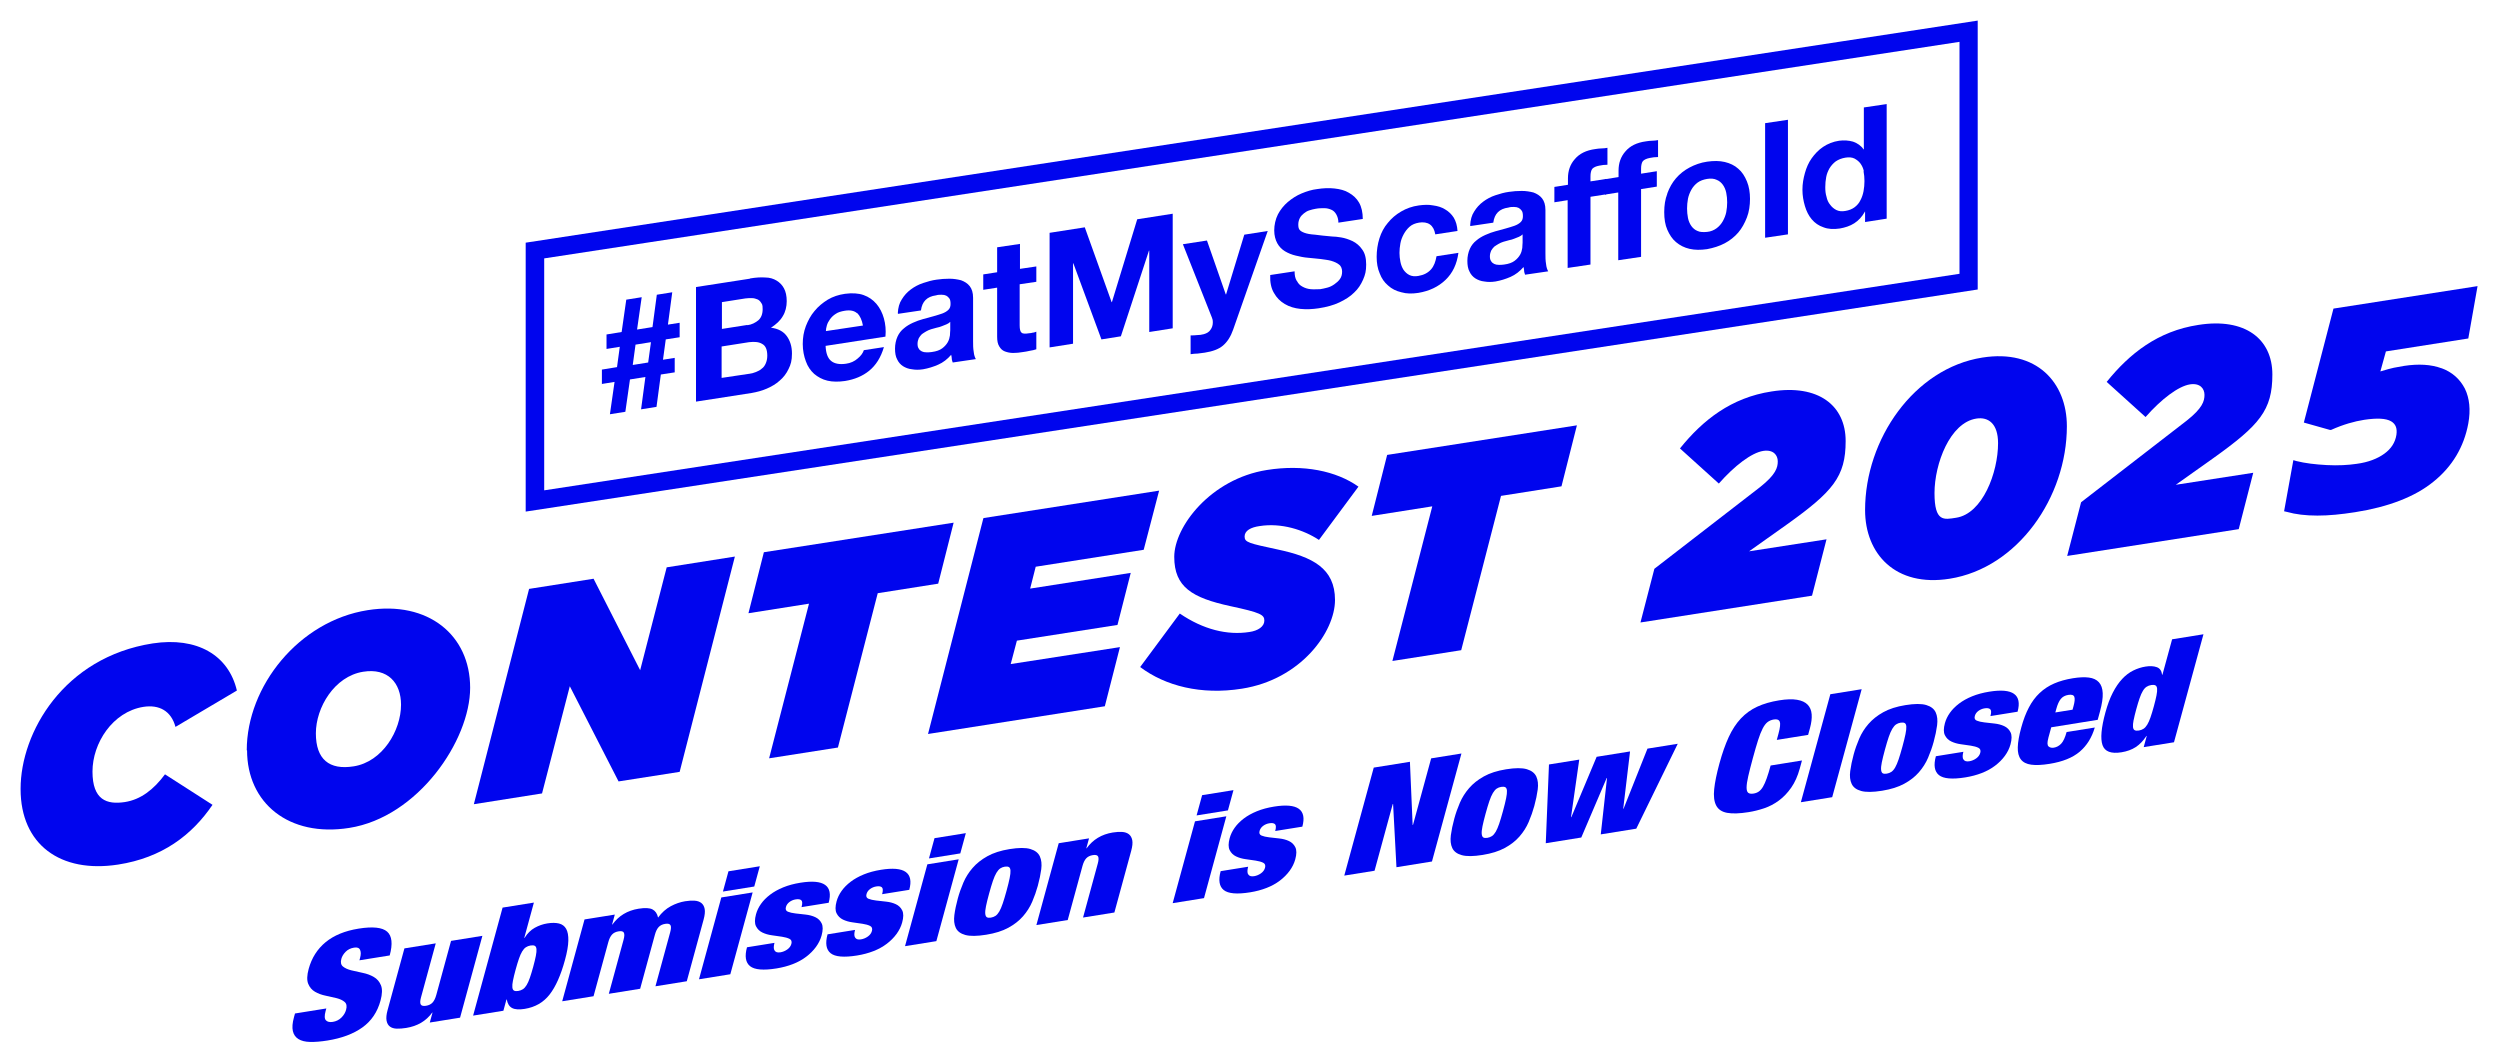
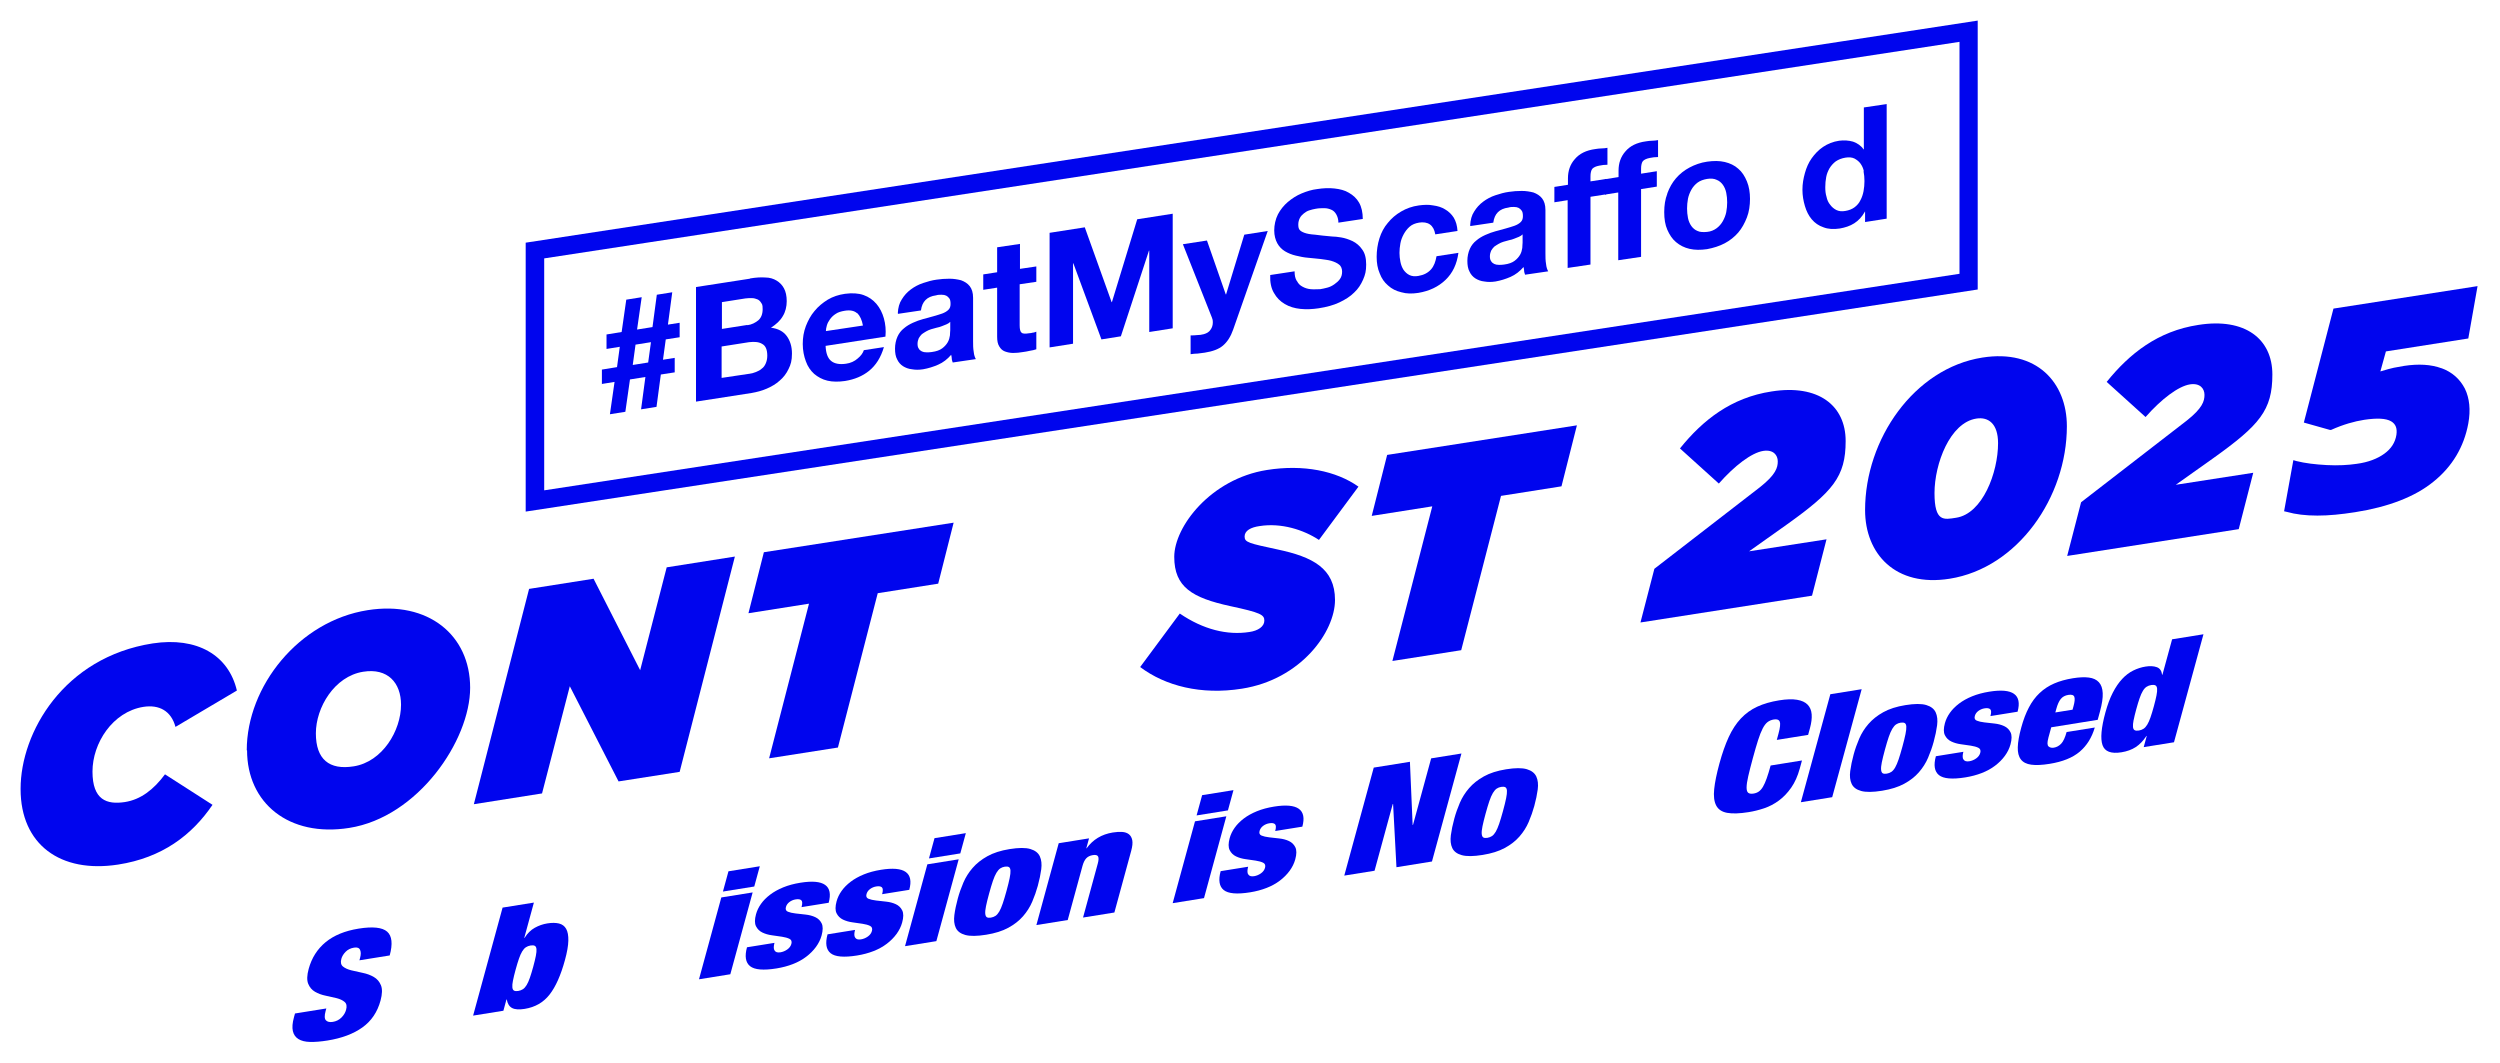
<svg xmlns="http://www.w3.org/2000/svg" width="607" height="258" viewBox="0 0 607 258" fill="none">
  <g filter="url(#filter0_d_962_669)">
    <path d="M144.14 90.25V86.735L147.811 86.137L148.485 81.201L145.264 81.724V78.209L148.935 77.611L150.058 69.758L153.804 69.16L152.68 77.013L156.426 76.415L157.475 68.562L161.221 67.963L160.172 75.816L163.019 75.367V78.882L159.647 79.406L158.973 84.342L161.82 83.893V87.408L158.449 87.932L157.4 95.785L153.654 96.383L154.703 88.53L150.957 89.129L149.834 96.981L146.088 97.58L147.212 89.727L143.99 90.25H144.14ZM151.632 85.613L155.377 85.015L156.052 80.079L152.306 80.677L151.632 85.613Z" fill="#0005EE" />
    <path d="M180.175 64.598C181.524 64.374 182.722 64.299 183.771 64.374C184.895 64.374 185.794 64.673 186.543 65.121C187.292 65.57 187.892 66.168 188.341 66.991C188.791 67.814 189.015 68.861 189.015 70.132C189.015 71.404 188.716 72.75 188.041 73.797C187.442 74.844 186.468 75.741 185.195 76.564C186.918 76.788 188.191 77.462 189.015 78.583C189.839 79.705 190.289 81.126 190.289 82.846C190.289 84.566 189.989 85.539 189.465 86.586C188.94 87.707 188.191 88.68 187.292 89.428C186.393 90.25 185.344 90.849 184.146 91.372C182.947 91.896 181.748 92.195 180.475 92.419L166.99 94.513V66.692L180.025 64.673L180.175 64.598ZM179.426 75.966C180.55 75.816 181.374 75.367 182.123 74.769C182.797 74.171 183.172 73.273 183.172 72.077C183.172 70.88 183.022 70.88 182.797 70.506C182.573 70.132 182.273 69.833 181.898 69.683C181.524 69.534 181.074 69.384 180.55 69.384C180.025 69.384 179.501 69.384 178.977 69.459L173.283 70.357V76.863L179.501 75.891L179.426 75.966ZM179.801 87.782C180.4 87.707 180.999 87.558 181.524 87.334C182.048 87.109 182.573 86.885 182.947 86.511C183.397 86.212 183.696 85.763 183.921 85.24C184.146 84.716 184.296 84.118 184.296 83.37C184.296 81.949 183.921 80.977 183.097 80.528C182.273 80.004 181.224 79.93 179.876 80.079L173.208 81.126V88.754L179.726 87.782H179.801Z" fill="#0005EE" />
    <path d="M199.802 84.641C200.626 85.314 201.825 85.539 203.398 85.314C204.522 85.165 205.496 84.716 206.245 84.043C207.069 83.37 207.519 82.697 207.743 82.024L212.613 81.276C211.864 83.819 210.665 85.688 209.017 87.034C207.444 88.306 205.496 89.129 203.174 89.502C201.6 89.727 200.177 89.727 198.903 89.428C197.63 89.129 196.581 88.53 195.682 87.782C194.783 86.96 194.109 85.987 193.659 84.716C193.21 83.519 192.91 82.098 192.91 80.528C192.91 78.957 193.135 77.611 193.659 76.19C194.184 74.844 194.858 73.573 195.757 72.525C196.656 71.404 197.78 70.506 198.978 69.758C200.252 69.01 201.6 68.562 203.174 68.337C204.897 68.113 206.395 68.188 207.668 68.636C208.942 69.085 209.991 69.833 210.815 70.805C211.639 71.778 212.238 72.974 212.613 74.32C212.987 75.667 213.137 77.162 212.987 78.733L198.454 80.977C198.529 82.772 198.978 83.968 199.802 84.641ZM206.095 73.049C205.421 72.451 204.447 72.226 203.099 72.451C202.2 72.6 201.45 72.825 200.926 73.199C200.327 73.573 199.877 74.021 199.503 74.545C199.128 75.068 198.903 75.517 198.754 76.041C198.604 76.564 198.529 77.013 198.529 77.387L207.519 76.041C207.294 74.694 206.769 73.647 206.17 73.049H206.095Z" fill="#0005EE" />
    <path d="M215.985 73.049C216.06 71.703 216.359 70.581 216.959 69.683C217.558 68.711 218.232 67.963 219.131 67.29C220.03 66.617 221.004 66.094 222.128 65.72C223.252 65.346 224.3 65.046 225.424 64.897C226.398 64.747 227.447 64.673 228.496 64.673C229.544 64.673 230.443 64.822 231.342 65.046C232.166 65.346 232.916 65.794 233.44 66.468C233.964 67.141 234.264 68.038 234.264 69.309V79.78C234.264 80.677 234.264 81.575 234.414 82.397C234.489 83.22 234.714 83.818 234.938 84.192L229.32 85.015C229.245 84.716 229.095 84.417 229.095 84.118C229.095 83.818 229.02 83.445 228.945 83.145C228.046 84.192 226.997 85.015 225.799 85.539C224.6 86.062 223.401 86.436 222.128 86.66C221.154 86.81 220.255 86.81 219.431 86.66C218.607 86.586 217.858 86.286 217.258 85.912C216.659 85.539 216.135 84.94 215.835 84.267C215.46 83.594 215.311 82.697 215.311 81.65C215.311 80.603 215.535 79.555 215.91 78.733C216.284 77.91 216.809 77.237 217.483 76.713C218.082 76.19 218.832 75.741 219.656 75.367C220.48 74.993 221.304 74.694 222.128 74.47C222.952 74.246 223.776 74.021 224.6 73.797C225.424 73.572 226.098 73.348 226.773 73.124C227.372 72.899 227.896 72.6 228.271 72.226C228.645 71.852 228.795 71.404 228.795 70.805C228.795 70.207 228.72 69.758 228.496 69.459C228.271 69.16 228.046 68.936 227.746 68.786C227.447 68.636 227.072 68.562 226.623 68.562C226.173 68.562 225.724 68.562 225.274 68.711C224.151 68.861 223.326 69.235 222.727 69.833C222.128 70.431 221.753 71.254 221.603 72.376L216.06 73.198L215.985 73.049ZM228.72 75.143C228.496 75.367 228.196 75.592 227.821 75.741C227.447 75.891 227.072 76.04 226.698 76.19C226.323 76.34 225.874 76.489 225.424 76.564C224.975 76.713 224.525 76.788 224.076 76.938C223.626 77.088 223.252 77.237 222.877 77.461C222.502 77.686 222.128 77.91 221.828 78.135C221.529 78.434 221.304 78.733 221.079 79.107C220.929 79.481 220.779 79.929 220.779 80.453C220.779 80.977 220.854 81.35 221.079 81.65C221.229 81.949 221.529 82.173 221.828 82.323C222.128 82.472 222.502 82.547 222.952 82.547C223.401 82.547 223.776 82.547 224.225 82.472C225.349 82.323 226.173 82.023 226.773 81.575C227.372 81.126 227.821 80.603 228.121 80.079C228.421 79.555 228.571 78.957 228.645 78.434C228.645 77.91 228.72 77.461 228.72 77.162V75.068V75.143Z" fill="#0005EE" />
    <path d="M249.62 61.681V65.42L245.574 66.019V75.966C245.574 76.938 245.724 77.536 246.024 77.76C246.323 78.06 246.923 78.06 247.897 77.91C248.196 77.91 248.496 77.835 248.796 77.76C249.095 77.76 249.32 77.611 249.62 77.536V81.799C249.17 81.949 248.646 82.098 248.047 82.173C247.447 82.323 246.923 82.397 246.398 82.472C245.574 82.622 244.75 82.697 244.001 82.697C243.252 82.697 242.578 82.547 241.978 82.323C241.379 82.098 240.93 81.65 240.63 81.126C240.255 80.528 240.106 79.78 240.106 78.733V66.841L236.734 67.365V63.626L240.106 63.102V57.044L245.649 56.221V62.279L249.695 61.681H249.62Z" fill="#0005EE" />
    <path d="M261.382 52.183L267.9 70.356H267.975L274.118 50.238L282.733 48.892V76.713L277.039 77.611V57.867H276.964L270.147 78.658L265.428 79.406L258.61 60.933H258.535V80.453L252.842 81.35V53.529L261.457 52.183H261.382Z" fill="#0005EE" />
    <path d="M294.944 80.902C293.895 81.799 292.397 82.323 290.524 82.622C289.925 82.697 289.4 82.771 288.801 82.846C288.277 82.846 287.677 82.921 287.078 82.996V78.434C287.602 78.434 288.127 78.434 288.651 78.359C289.176 78.359 289.775 78.284 290.299 78.134C291.048 77.91 291.573 77.611 291.947 77.013C292.322 76.489 292.472 75.891 292.472 75.293C292.472 74.694 292.397 74.47 292.247 74.096L285.205 56.296L291.048 55.399L295.618 68.487H295.693L300.113 53.978L305.807 53.08L297.416 77.013C296.817 78.733 295.993 80.004 294.944 80.902Z" fill="#0005EE" />
    <path d="M312.925 65.271C313.225 65.869 313.674 66.318 314.274 66.617C314.798 66.916 315.472 67.141 316.222 67.215C316.971 67.29 317.72 67.215 318.544 67.215C319.068 67.141 319.668 66.991 320.267 66.841C320.866 66.692 321.466 66.393 321.99 66.019C322.514 65.645 322.964 65.271 323.339 64.747C323.713 64.224 323.863 63.625 323.863 62.952C323.863 62.279 323.638 61.606 323.114 61.232C322.664 60.858 321.99 60.559 321.241 60.335C320.492 60.11 319.593 60.036 318.619 59.886C317.645 59.811 316.671 59.662 315.622 59.587C314.573 59.512 313.6 59.288 312.626 59.063C311.652 58.839 310.753 58.465 310.004 58.016C309.254 57.568 308.58 56.895 308.131 56.072C307.681 55.249 307.382 54.202 307.382 52.931C307.382 51.659 307.681 50.238 308.281 49.042C308.88 47.92 309.704 46.873 310.678 46.05C311.652 45.227 312.776 44.48 314.049 43.956C315.323 43.433 316.521 43.059 317.795 42.909C319.218 42.685 320.642 42.61 321.99 42.76C323.339 42.909 324.537 43.208 325.511 43.806C326.56 44.405 327.384 45.153 327.983 46.2C328.583 47.247 328.882 48.593 328.882 50.163L322.964 51.061C322.964 50.238 322.739 49.565 322.44 49.042C322.14 48.518 321.765 48.144 321.241 47.92C320.716 47.696 320.192 47.546 319.518 47.546C318.919 47.546 318.169 47.546 317.42 47.696C316.896 47.77 316.446 47.92 315.922 48.069C315.398 48.219 314.948 48.518 314.573 48.817C314.199 49.117 313.824 49.49 313.6 49.939C313.375 50.388 313.225 50.911 313.225 51.51C313.225 52.108 313.3 52.482 313.525 52.781C313.749 53.08 314.124 53.305 314.723 53.529C315.323 53.753 316.147 53.903 317.27 53.978C318.319 54.127 319.743 54.277 321.466 54.426C321.99 54.426 322.739 54.501 323.638 54.651C324.537 54.8 325.436 55.099 326.41 55.548C327.309 55.997 328.133 56.67 328.732 57.568C329.407 58.465 329.706 59.662 329.706 61.232C329.706 62.803 329.482 63.7 328.957 64.897C328.433 66.093 327.759 67.141 326.785 68.038C325.811 69.01 324.612 69.758 323.189 70.431C321.765 71.104 320.117 71.553 318.169 71.852C316.671 72.076 315.173 72.151 313.749 72.002C312.326 71.852 311.052 71.478 309.929 70.805C308.805 70.132 307.981 69.309 307.307 68.113C306.632 66.991 306.333 65.495 306.408 63.775L312.326 62.877C312.326 63.85 312.476 64.598 312.85 65.196L312.925 65.271Z" fill="#0005EE" />
    <path d="M342.515 51.061C341.616 51.211 340.867 51.51 340.268 52.033C339.669 52.557 339.219 53.155 338.844 53.828C338.47 54.502 338.17 55.249 338.02 56.072C337.871 56.895 337.796 57.643 337.796 58.391C337.796 59.138 337.871 59.811 338.02 60.559C338.17 61.307 338.395 61.906 338.77 62.504C339.144 63.027 339.594 63.476 340.193 63.775C340.792 64.074 341.541 64.149 342.365 64C343.714 63.775 344.688 63.252 345.437 62.429C346.186 61.606 346.561 60.484 346.785 59.213L352.104 58.391C351.73 61.158 350.681 63.327 348.958 64.972C347.235 66.617 345.062 67.664 342.365 68.113C340.867 68.337 339.519 68.337 338.245 67.963C336.972 67.664 335.923 67.141 335.024 66.318C334.125 65.57 333.451 64.598 333.001 63.401C332.477 62.205 332.252 60.858 332.252 59.363C332.252 57.867 332.477 56.296 332.926 54.875C333.376 53.454 334.05 52.183 334.949 51.136C335.848 50.014 336.897 49.117 338.17 48.369C339.444 47.621 340.867 47.097 342.515 46.873C343.714 46.724 344.838 46.649 345.961 46.873C347.085 47.023 348.059 47.322 348.883 47.845C349.782 48.369 350.456 49.042 350.981 49.865C351.505 50.762 351.805 51.809 351.88 53.081L346.486 53.903C346.111 51.66 344.763 50.687 342.44 51.061H342.515Z" fill="#0005EE" />
    <path d="M354.952 51.734C355.026 50.388 355.326 49.266 355.925 48.369C356.525 47.397 357.199 46.649 358.098 45.975C358.997 45.302 359.971 44.779 361.095 44.405C362.218 44.031 363.267 43.732 364.391 43.582C365.365 43.433 366.414 43.358 367.462 43.358C368.511 43.358 369.41 43.508 370.309 43.732C371.133 44.031 371.882 44.48 372.407 45.153C372.931 45.826 373.231 46.723 373.231 47.995V58.465C373.231 59.363 373.231 60.26 373.381 61.083C373.456 61.905 373.68 62.504 373.905 62.878L368.286 63.7C368.212 63.401 368.062 63.102 368.062 62.803C368.062 62.504 367.987 62.13 367.912 61.831C367.013 62.878 365.964 63.7 364.765 64.224C363.567 64.747 362.368 65.121 361.095 65.346C360.121 65.495 359.222 65.495 358.398 65.346C357.574 65.271 356.824 64.972 356.225 64.598C355.626 64.224 355.101 63.626 354.802 62.953C354.427 62.279 354.277 61.382 354.277 60.335C354.277 59.288 354.502 58.241 354.877 57.418C355.251 56.595 355.776 55.922 356.45 55.399C357.049 54.875 357.798 54.427 358.622 54.053C359.446 53.679 360.271 53.38 361.095 53.155C361.919 52.931 362.743 52.706 363.567 52.482C364.391 52.258 365.065 52.033 365.739 51.809C366.339 51.585 366.863 51.285 367.238 50.911C367.612 50.538 367.762 50.089 367.762 49.491C367.762 48.892 367.687 48.444 367.462 48.144C367.238 47.845 367.013 47.621 366.713 47.471C366.414 47.322 366.039 47.247 365.59 47.247C365.14 47.247 364.691 47.247 364.241 47.397C363.117 47.546 362.293 47.92 361.694 48.518C361.095 49.117 360.72 49.939 360.57 51.061L355.026 51.884L354.952 51.734ZM367.687 53.903C367.462 54.127 367.163 54.352 366.788 54.501C366.414 54.651 366.039 54.8 365.664 54.95C365.29 55.1 364.84 55.249 364.391 55.324C363.941 55.474 363.492 55.548 363.042 55.698C362.593 55.848 362.218 55.997 361.844 56.221C361.469 56.446 361.095 56.67 360.795 56.895C360.495 57.194 360.271 57.493 360.046 57.867C359.896 58.241 359.746 58.69 359.746 59.213C359.746 59.737 359.821 60.111 360.046 60.41C360.196 60.709 360.495 60.933 360.795 61.083C361.095 61.232 361.469 61.307 361.919 61.307C362.368 61.307 362.743 61.307 363.192 61.232C364.316 61.083 365.14 60.784 365.739 60.335C366.339 59.886 366.788 59.363 367.088 58.839C367.387 58.316 367.537 57.717 367.612 57.194C367.612 56.67 367.687 56.221 367.687 55.922V53.828V53.903Z" fill="#0005EE" />
    <path d="M375.403 46.125V42.386L378.699 41.862V40.292C378.699 38.497 379.224 36.926 380.347 35.655C381.471 34.309 383.119 33.486 385.367 33.187C385.891 33.112 386.341 33.037 386.865 33.037C387.389 33.037 387.839 32.962 388.288 32.888V37.001C387.614 37.001 386.94 37.076 386.266 37.225C385.517 37.375 384.992 37.599 384.618 37.973C384.318 38.347 384.168 39.02 384.168 39.843V41.04L387.989 40.441V44.181L384.168 44.779V61.233L378.624 62.055V45.602L375.328 46.125H375.403Z" fill="#0005EE" />
    <path d="M387.688 44.255V40.516L390.984 39.992V38.422C390.984 36.627 391.509 35.056 392.633 33.785C393.756 32.439 395.404 31.616 397.652 31.317C398.176 31.242 398.626 31.167 399.15 31.167C399.675 31.167 400.124 31.093 400.574 31.018V35.131C399.899 35.131 399.225 35.206 398.551 35.355C397.802 35.505 397.277 35.73 396.903 36.103C396.603 36.477 396.453 37.151 396.453 37.973V39.17L400.274 38.571V42.311L396.453 42.909V59.363L390.91 60.185V43.732L387.613 44.255H387.688Z" fill="#0005EE" />
    <path d="M402.823 43.956C403.348 42.535 404.022 41.339 404.921 40.292C405.82 39.245 406.944 38.347 408.217 37.674C409.491 37.001 410.914 36.478 412.487 36.253C414.061 36.029 415.484 36.029 416.758 36.328C418.031 36.627 419.155 37.151 420.054 37.973C420.953 38.721 421.627 39.768 422.151 41.04C422.676 42.311 422.901 43.732 422.901 45.303C422.901 46.873 422.676 48.444 422.151 49.79C421.627 51.136 420.953 52.407 420.054 53.455C419.155 54.502 418.031 55.399 416.758 56.072C415.484 56.745 414.061 57.194 412.487 57.493C410.914 57.717 409.491 57.717 408.217 57.418C406.944 57.119 405.895 56.596 404.921 55.773C404.022 55.025 403.348 53.978 402.823 52.781C402.299 51.585 402.074 50.164 402.074 48.519C402.074 46.873 402.299 45.377 402.823 44.031V43.956ZM407.843 49.94C407.993 50.687 408.292 51.36 408.667 51.884C409.041 52.407 409.566 52.856 410.165 53.081C410.764 53.38 411.588 53.38 412.487 53.305C413.386 53.23 414.21 52.856 414.81 52.407C415.409 51.959 415.934 51.36 416.308 50.687C416.683 50.014 416.982 49.266 417.132 48.519C417.282 47.696 417.357 46.948 417.357 46.125C417.357 45.303 417.282 44.555 417.132 43.807C416.982 43.059 416.683 42.386 416.308 41.862C415.934 41.339 415.409 40.89 414.81 40.666C414.21 40.367 413.386 40.292 412.487 40.441C411.588 40.591 410.764 40.89 410.165 41.339C409.566 41.788 409.041 42.386 408.667 43.059C408.292 43.732 407.993 44.48 407.843 45.228C407.693 46.05 407.618 46.873 407.618 47.621C407.618 48.369 407.693 49.192 407.843 49.94Z" fill="#0005EE" />
-     <path d="M432.114 26.082V53.903L426.57 54.726V26.904L432.114 26.082Z" fill="#0005EE" />
    <path d="M450.766 48.444C450.091 49.64 449.267 50.538 448.219 51.211C447.17 51.884 445.971 52.258 444.698 52.482C443.199 52.706 441.851 52.632 440.727 52.183C439.603 51.809 438.629 51.136 437.88 50.238C437.131 49.341 436.607 48.294 436.232 47.023C435.858 45.751 435.633 44.48 435.633 43.059C435.633 41.638 435.858 40.366 436.232 39.02C436.607 37.674 437.131 36.477 437.88 35.43C438.629 34.383 439.528 33.411 440.652 32.663C441.776 31.915 443.049 31.392 444.548 31.167C445.746 31.018 446.87 31.093 447.919 31.392C448.968 31.766 449.867 32.364 450.466 33.261H450.541V23.09L456.085 22.268V50.089L450.841 50.911V48.369H450.766V48.444ZM450.541 38.571C450.391 37.824 450.091 37.225 449.717 36.702C449.342 36.178 448.818 35.804 448.293 35.505C447.694 35.206 446.945 35.131 446.046 35.281C445.147 35.43 444.398 35.73 443.724 36.178C443.124 36.627 442.6 37.225 442.225 37.824C441.851 38.497 441.551 39.17 441.401 39.992C441.251 40.815 441.177 41.563 441.177 42.46C441.177 43.358 441.251 44.031 441.476 44.779C441.626 45.527 441.926 46.2 442.375 46.723C442.75 47.247 443.274 47.696 443.873 47.995C444.473 48.294 445.222 48.369 446.046 48.219C446.945 48.07 447.694 47.77 448.293 47.322C448.893 46.873 449.417 46.275 449.717 45.602C450.091 44.928 450.316 44.181 450.466 43.433C450.616 42.61 450.691 41.787 450.691 40.965C450.691 40.142 450.616 39.319 450.466 38.571H450.541Z" fill="#0005EE" />
    <path d="M478.187 67.29L125.637 121.213V55.922L478.187 2V67.29ZM130.132 116.052L473.767 63.476V7.16L130.132 59.737V116.052Z" fill="#0005EE" />
    <path d="M3 188.522C3 174.836 13.488 156.587 35.064 153.222C45.851 151.577 53.493 156.064 55.515 164.664L40.607 173.49C39.559 169.601 36.637 168.03 32.816 168.628C25.325 169.825 20.455 177.453 20.455 184.334C20.455 191.214 23.901 192.411 28.321 191.738C32.142 191.14 35.288 188.746 38.06 185.007L49.597 192.411C44.578 199.815 37.311 205.275 26.673 206.92C12.664 209.089 3 202.059 3 188.597V188.522Z" fill="#0005EE" />
    <path d="M57.912 179.174C57.912 163.618 70.573 147.762 87.279 145.145C101.962 142.826 112.151 151.203 112.151 163.992C112.151 176.78 99.49 195.403 82.784 198.02C68.101 200.339 57.987 191.962 57.987 179.174H57.912ZM95.37 168.105C95.37 162.795 92.148 159.13 86.155 160.103C79.188 161.224 74.693 168.778 74.693 175.06C74.693 181.342 77.914 184.035 83.908 183.063C90.875 181.941 95.37 174.387 95.37 168.105Z" fill="#0005EE" />
    <path d="M126.461 139.984L142.118 137.516L153.43 159.728L159.873 134.749L176.429 132.132L163.019 184.409L148.186 186.727L136.349 163.617L129.607 189.644L113.051 192.261L126.461 139.984Z" fill="#0005EE" />
    <path d="M194.406 143.574L179.723 145.893L183.468 131.084L229.541 123.905L225.795 138.713L211.112 141.031L201.448 178.5L184.742 181.118L194.406 143.649V143.574Z" fill="#0005EE" />
-     <path d="M236.809 122.783L279.436 116.127L275.69 130.486L249.47 134.6L248.121 139.91L272.543 136.095L269.322 148.735L244.9 152.549L243.401 158.233L269.921 154.119L266.251 168.479L223.324 175.21L236.734 122.933L236.809 122.783Z" fill="#0005EE" />
    <path d="M274.867 158.906L284.456 145.967C290.15 149.856 295.993 151.277 301.312 150.455C303.485 150.156 304.983 149.108 304.983 147.688C304.983 146.267 304.084 145.743 296.742 144.172C287.453 142.153 283.108 139.536 283.108 132.206C283.108 124.877 291.948 113.285 305.582 111.116C314.497 109.695 322.438 111.34 327.832 115.155L318.243 128.093C314.497 125.625 309.103 123.905 303.859 124.727C301.687 125.027 300.188 125.849 300.188 127.27C300.188 128.691 301.237 128.916 308.204 130.411C316.67 132.206 322.139 134.973 322.139 142.677C322.139 150.38 313.898 161.972 299.514 164.216C289.625 165.786 280.935 163.543 274.867 158.981V158.906Z" fill="#0005EE" />
    <path d="M345.738 119.941L331.055 122.26L334.8 107.452L380.873 100.272L377.127 115.08L362.444 117.399L352.78 154.867L336.074 157.485L345.738 120.016V119.941Z" fill="#0005EE" />
    <path d="M399.751 135.048L425.297 115.304C429.192 112.238 429.642 110.518 429.642 109.022C429.642 107.526 428.593 106.105 426.121 106.479C423.274 106.928 419.154 110.069 415.333 114.407L405.894 105.881C411.438 99 418.33 93.541 428.144 92.045C439.456 90.25 446.123 95.411 446.123 104.086C446.123 112.761 443.052 116.351 431.739 124.428L422.675 130.86L441.478 127.944L437.957 141.63L396.305 148.136L399.676 135.123L399.751 135.048Z" fill="#0005EE" />
    <path d="M450.842 120.839C450.842 103.637 462.753 86.436 479.31 83.819C492.495 81.725 499.836 89.876 499.836 100.496C499.836 117.698 487.925 134.899 471.369 137.517C458.183 139.611 450.842 131.459 450.842 120.839ZM483.13 104.61C483.13 99.898 480.808 98.178 477.886 98.627C471.443 99.599 467.698 109.621 467.698 116.725C467.698 123.83 470.02 123.157 472.942 122.709C479.384 121.736 483.13 111.715 483.13 104.61Z" fill="#0005EE" />
    <path d="M503.358 118.894L528.904 99.15C532.8 96.084 533.249 94.364 533.249 92.868C533.249 91.372 532.2 89.951 529.728 90.325C526.882 90.774 522.761 93.915 518.941 98.252L509.501 89.727C515.045 82.846 521.937 77.387 531.751 75.891C543.063 74.096 549.731 79.256 549.731 87.932C549.731 96.607 546.659 100.197 535.347 108.274L526.282 114.706L545.086 111.789L541.565 125.475L499.912 131.982L503.283 118.969L503.358 118.894Z" fill="#0005EE" />
    <path d="M590.86 86.436C588.238 85.464 585.166 85.314 581.72 85.838C580.971 85.987 580.147 86.137 579.248 86.286C578.499 86.436 577.45 86.735 575.952 87.184L577.3 82.323L597.302 79.182L599.55 66.468L564.565 71.927L557.373 99.599L563.74 101.394H563.965C566.962 100.048 569.659 99.3 572.056 98.926C575.128 98.477 577.3 98.552 578.574 99.3C579.697 99.973 580.072 101.02 579.847 102.59C579.548 104.46 578.574 105.956 576.926 107.152C575.277 108.349 573.03 109.246 570.183 109.62C568.16 109.92 565.688 110.069 562.916 109.92C560.145 109.77 557.672 109.471 555.575 108.947L554.826 108.723L552.578 121.138L553.252 121.287C555.35 121.886 557.822 122.185 560.669 122.185C563.516 122.185 566.437 121.886 569.809 121.362C577.899 120.091 584.342 117.623 588.837 113.958C593.407 110.294 596.254 105.507 597.302 99.823C597.902 96.532 597.602 93.691 596.478 91.372C595.28 89.054 593.407 87.334 590.71 86.361L590.86 86.436Z" fill="#0005EE" />
    <g clip-path="url(#clip0_962_669)">
      <path d="M85.432 229.555C85.647 228.772 85.647 228.132 85.432 227.64C85.217 227.148 84.729 226.962 83.969 227.084C83.124 227.222 82.436 227.56 81.912 228.1C81.387 228.639 81.046 229.205 80.883 229.793C80.647 230.65 80.784 231.279 81.277 231.676C81.775 232.078 82.452 232.385 83.308 232.596C84.163 232.808 85.091 233.019 86.088 233.22C87.085 233.421 87.977 233.755 88.764 234.21C89.556 234.67 90.133 235.342 90.495 236.23C90.857 237.119 90.821 238.362 90.39 239.949C89.63 242.742 88.161 244.911 85.983 246.466C83.806 248.021 80.989 249.079 77.526 249.635C75.894 249.899 74.477 250.01 73.292 249.984C72.101 249.952 71.156 249.72 70.453 249.28C69.75 248.841 69.299 248.196 69.105 247.339C68.911 246.482 68.995 245.366 69.373 243.996L69.624 243.075L77.232 241.853L77.059 242.478C76.754 243.604 76.775 244.356 77.132 244.731C77.489 245.107 78.045 245.234 78.806 245.112C79.624 244.98 80.317 244.636 80.889 244.075C81.461 243.514 81.844 242.88 82.032 242.171C82.269 241.314 82.148 240.684 81.681 240.277C81.214 239.875 80.569 239.568 79.75 239.357C78.932 239.15 78.035 238.949 77.069 238.754C76.099 238.558 75.238 238.24 74.483 237.801C73.727 237.362 73.176 236.712 72.83 235.855C72.484 234.998 72.526 233.797 72.945 232.252C73.675 229.586 75.044 227.423 77.059 225.762C79.073 224.106 81.744 223.006 85.065 222.471C88.502 221.921 90.81 222.165 91.996 223.201C93.182 224.238 93.386 226.169 92.62 228.983L85.27 230.163L85.438 229.539L85.432 229.555Z" fill="#0005EE" />
-       <path d="M103.801 226.042L100.223 239.15C99.997 239.981 99.971 240.558 100.154 240.88C100.333 241.203 100.763 241.309 101.44 241.203C102.117 241.092 102.646 240.833 103.024 240.42C103.407 240.007 103.711 239.383 103.937 238.553L107.515 225.444L115.123 224.222L109.703 244.091L102.353 245.271L103.014 242.848L102.93 242.864C101.455 244.906 99.357 246.144 96.623 246.583C95.779 246.72 95.013 246.778 94.331 246.757C93.648 246.736 93.098 246.567 92.673 246.249C92.248 245.932 91.975 245.451 91.854 244.8C91.734 244.155 91.817 243.303 92.106 242.25L96.193 227.269L103.801 226.047V226.042Z" fill="#0005EE" />
      <path d="M127.631 216.139L125.286 224.735L125.37 224.72C126.046 223.63 126.865 222.81 127.835 222.27C128.806 221.731 129.824 221.371 130.894 221.202C131.991 221.027 132.93 221.033 133.717 221.223C134.499 221.413 135.081 221.847 135.464 222.524C135.847 223.201 136.02 224.154 135.994 225.386C135.968 226.619 135.695 228.19 135.17 230.099C134.163 233.797 132.914 236.595 131.424 238.494C129.934 240.399 127.925 241.552 125.39 241.959C124.037 242.176 123.019 242.107 122.337 241.748C121.655 241.388 121.225 240.7 121.046 239.674L120.962 239.69L120.223 242.409L112.872 243.589L120.028 217.367L127.636 216.145L127.631 216.139ZM122.547 235.072C122.41 235.775 122.358 236.326 122.4 236.728C122.437 237.13 122.573 237.394 122.809 237.521C123.045 237.648 123.371 237.674 123.796 237.611C124.247 237.537 124.635 237.394 124.966 237.177C125.291 236.96 125.595 236.627 125.868 236.172C126.141 235.717 126.403 235.135 126.65 234.416C126.902 233.696 127.169 232.813 127.458 231.76C127.751 230.681 127.967 229.793 128.103 229.094C128.239 228.396 128.292 227.841 128.255 227.439C128.218 227.037 128.082 226.772 127.846 226.645C127.61 226.518 127.269 226.492 126.818 226.566C126.398 226.635 126.02 226.777 125.69 226.994C125.359 227.211 125.06 227.544 124.787 227.999C124.514 228.454 124.252 229.036 124.005 229.756C123.754 230.475 123.481 231.374 123.187 232.448C122.898 233.501 122.688 234.379 122.552 235.077L122.547 235.072Z" fill="#0005EE" />
-       <path d="M149.472 223.445C149.289 223.122 148.864 223.016 148.187 223.128C147.51 223.239 146.98 223.498 146.603 223.91C146.22 224.323 145.915 224.947 145.69 225.778L142.111 238.886L134.504 240.108L139.924 220.239L147.274 219.06L146.613 221.482L146.697 221.466C148.219 219.351 150.328 218.076 153.035 217.637C154.614 217.383 155.747 217.441 156.44 217.811C157.133 218.181 157.579 218.843 157.778 219.79C158.675 218.568 159.703 217.652 160.852 217.034C162.001 216.415 163.171 216.013 164.357 215.822C165.202 215.685 165.963 215.642 166.634 215.685C167.311 215.727 167.857 215.917 168.282 216.245C168.701 216.573 168.974 217.06 169.095 217.695C169.215 218.33 169.132 219.187 168.838 220.266L164.751 235.247L157.143 236.469L160.721 223.36C160.947 222.53 160.973 221.953 160.789 221.63C160.606 221.308 160.181 221.202 159.504 221.313C158.827 221.424 158.297 221.683 157.92 222.096C157.537 222.509 157.232 223.133 157.007 223.963L153.428 237.072L145.821 238.294L149.399 225.185C149.625 224.355 149.651 223.778 149.467 223.455L149.472 223.445Z" fill="#0005EE" />
      <path d="M180.742 213.68L175.322 233.549L167.715 234.771L173.135 214.902L180.742 213.68ZM182.479 207.327L181.136 212.246L173.528 213.468L174.871 208.549L182.479 207.327Z" fill="#0005EE" />
      <path d="M185.874 227.005C185.863 227.333 185.931 227.592 186.068 227.782C186.309 228.19 186.776 228.333 187.484 228.222C188.077 228.126 188.628 227.899 189.148 227.534C189.662 227.169 189.998 226.719 190.145 226.18C190.302 225.592 190.155 225.185 189.688 224.952C189.226 224.725 188.618 224.55 187.867 224.439C187.117 224.328 186.309 224.212 185.438 224.09C184.567 223.974 183.786 223.746 183.098 223.413C182.406 223.08 181.897 222.572 181.556 221.89C181.215 221.207 181.22 220.239 181.556 218.991C181.797 218.107 182.201 217.266 182.773 216.462C183.34 215.658 184.079 214.912 184.977 214.23C185.874 213.547 186.939 212.955 188.167 212.452C189.394 211.95 190.785 211.574 192.332 211.326C198.051 210.405 200.339 212.029 199.205 216.192L192.616 217.25C192.852 216.393 192.831 215.838 192.563 215.589C192.296 215.341 191.839 215.267 191.189 215.372C190.627 215.462 190.124 215.674 189.683 216.002C189.242 216.33 188.959 216.737 188.822 217.229C188.67 217.79 188.828 218.171 189.3 218.361C189.772 218.557 190.386 218.694 191.141 218.784C191.897 218.874 192.715 218.964 193.592 219.059C194.468 219.155 195.255 219.361 195.947 219.684C196.64 220.006 197.159 220.509 197.495 221.191C197.836 221.874 197.831 222.852 197.485 224.127C197.217 225.106 196.76 226.032 196.12 226.91C195.475 227.788 194.688 228.581 193.754 229.29C192.82 230.004 191.739 230.597 190.522 231.073C189.3 231.549 187.972 231.903 186.535 232.136C183.35 232.649 181.215 232.464 180.118 231.586C179.027 230.708 178.775 229.179 179.368 227L186.042 225.926C185.937 226.317 185.879 226.677 185.869 227.005H185.874Z" fill="#0005EE" />
      <path d="M205.433 223.863C205.423 224.191 205.491 224.45 205.627 224.64C205.869 225.048 206.341 225.191 207.044 225.079C207.637 224.984 208.188 224.757 208.707 224.392C209.227 224.027 209.557 223.577 209.704 223.038C209.867 222.45 209.715 222.043 209.253 221.81C208.791 221.583 208.183 221.408 207.432 221.297C206.682 221.186 205.874 221.07 205.003 220.948C204.132 220.832 203.35 220.604 202.663 220.271C201.971 219.938 201.462 219.43 201.121 218.747C200.78 218.065 200.785 217.097 201.121 215.849C201.362 214.965 201.766 214.124 202.338 213.32C202.91 212.516 203.644 211.77 204.541 211.088C205.439 210.405 206.504 209.813 207.731 209.31C208.959 208.808 210.349 208.432 211.897 208.184C217.616 207.263 219.909 208.887 218.77 213.05L212.18 214.108C212.417 213.251 212.396 212.701 212.128 212.447C211.86 212.199 211.404 212.125 210.753 212.23C210.192 212.32 209.688 212.532 209.248 212.86C208.807 213.188 208.524 213.595 208.387 214.087C208.235 214.648 208.392 215.029 208.865 215.219C209.337 215.41 209.951 215.552 210.706 215.642C211.462 215.732 212.28 215.822 213.156 215.917C214.033 216.013 214.82 216.219 215.512 216.542C216.205 216.864 216.724 217.367 217.06 218.049C217.396 218.732 217.396 219.71 217.044 220.985C216.777 221.964 216.32 222.889 215.68 223.768C215.035 224.646 214.248 225.439 213.314 226.148C212.38 226.862 211.299 227.455 210.082 227.931C208.859 228.407 207.532 228.761 206.094 228.994C202.91 229.507 200.774 229.322 199.678 228.444C198.587 227.566 198.335 226.037 198.928 223.857L205.601 222.784C205.496 223.175 205.439 223.535 205.428 223.863H205.433Z" fill="#0005EE" />
      <path d="M230.769 205.639L225.349 225.508L217.741 226.73L223.161 206.861L230.769 205.639ZM232.505 199.286L231.162 204.205L223.554 205.427L224.898 200.508L232.505 199.286Z" fill="#0005EE" />
      <path d="M248.623 215.938C248.072 217.224 247.327 218.398 246.383 219.477C245.444 220.557 244.253 221.482 242.815 222.265C241.377 223.048 239.588 223.609 237.448 223.953C235.223 224.312 233.534 224.328 232.379 224.011C231.225 223.693 230.454 223.117 230.066 222.276C229.672 221.44 229.562 220.403 229.719 219.171C229.882 217.938 230.16 216.6 230.554 215.156C230.905 213.86 231.362 212.569 231.913 211.283C232.463 209.998 233.214 208.813 234.158 207.729C235.102 206.639 236.293 205.692 237.742 204.888C239.184 204.084 240.979 203.507 243.119 203.163C245.344 202.804 247.028 202.798 248.177 203.142C249.321 203.486 250.087 204.079 250.475 204.93C250.863 205.782 250.973 206.824 250.816 208.051C250.653 209.284 250.375 210.622 249.982 212.066C249.625 213.362 249.174 214.653 248.623 215.938ZM237.4 217.023C237.238 217.811 237.18 218.419 237.222 218.858C237.264 219.298 237.395 219.578 237.616 219.71C237.836 219.837 238.156 219.869 238.581 219.8C239.006 219.731 239.378 219.588 239.709 219.372C240.034 219.155 240.344 218.8 240.627 218.314C240.91 217.827 241.189 217.176 241.461 216.372C241.734 215.568 242.044 214.542 242.385 213.294C242.726 212.045 242.978 211.024 243.14 210.225C243.303 209.427 243.371 208.808 243.345 208.369C243.319 207.93 243.182 207.644 242.951 207.517C242.715 207.39 242.39 207.364 241.965 207.427C241.545 207.496 241.173 207.639 240.858 207.85C240.543 208.067 240.239 208.416 239.94 208.908C239.646 209.4 239.357 210.056 239.079 210.871C238.801 211.685 238.492 212.722 238.151 213.971C237.81 215.219 237.558 216.24 237.4 217.023Z" fill="#0005EE" />
      <path d="M262.416 200.555L261.755 202.978L261.839 202.962C263.361 200.846 265.47 199.572 268.177 199.132C269.022 198.995 269.783 198.953 270.454 198.995C271.131 199.037 271.677 199.228 272.096 199.556C272.516 199.884 272.789 200.37 272.915 201.005C273.036 201.64 272.952 202.497 272.658 203.576L268.571 218.557L260.963 219.779L264.541 206.671C264.767 205.84 264.793 205.263 264.61 204.941C264.426 204.618 264.001 204.512 263.324 204.623C262.647 204.734 262.117 204.994 261.734 205.406C261.351 205.819 261.047 206.443 260.822 207.274L257.243 220.382L249.636 221.604L255.055 201.735L262.406 200.555H262.416Z" fill="#0005EE" />
      <path d="M295.753 195.197L290.333 215.066L282.726 216.288L288.145 196.419L295.753 195.197ZM297.484 188.844L296.141 193.763L288.534 194.985L289.877 190.066L297.484 188.844Z" fill="#0005EE" />
      <path d="M300.88 208.522C300.869 208.85 300.932 209.109 301.074 209.3C301.315 209.707 301.782 209.85 302.49 209.739C303.083 209.644 303.634 209.416 304.154 209.051C304.668 208.686 305.003 208.237 305.15 207.697C305.308 207.11 305.161 206.702 304.694 206.47C304.232 206.242 303.624 206.068 302.873 205.957C302.123 205.846 301.315 205.729 300.444 205.607C299.573 205.491 298.791 205.264 298.104 204.93C297.412 204.597 296.903 204.089 296.562 203.407C296.221 202.725 296.226 201.756 296.562 200.508C296.803 199.625 297.207 198.784 297.779 197.979C298.346 197.175 299.085 196.43 299.982 195.747C300.88 195.065 301.945 194.472 303.172 193.97C304.4 193.467 305.79 193.092 307.338 192.843C313.057 191.923 315.345 193.547 314.211 197.71L307.622 198.768C307.858 197.911 307.837 197.361 307.569 197.107C307.301 196.858 306.845 196.784 306.194 196.89C305.633 196.98 305.129 197.191 304.689 197.519C304.248 197.847 303.965 198.255 303.828 198.747C303.676 199.307 303.833 199.688 304.306 199.879C304.778 200.074 305.392 200.212 306.147 200.302C306.903 200.392 307.721 200.482 308.597 200.577C309.474 200.672 310.261 200.878 310.953 201.201C311.646 201.524 312.165 202.026 312.501 202.709C312.842 203.391 312.837 204.37 312.49 205.645C312.223 206.623 311.766 207.554 311.126 208.427C310.481 209.305 309.694 210.099 308.76 210.807C307.826 211.522 306.745 212.114 305.528 212.59C304.306 213.066 302.978 213.421 301.541 213.653C298.356 214.167 296.221 213.981 295.124 213.103C294.033 212.225 293.781 210.696 294.374 208.517L301.048 207.443C300.943 207.835 300.885 208.194 300.874 208.522H300.88Z" fill="#0005EE" />
      <path d="M340.329 181.962L340.99 197.307L341.074 197.292L345.486 181.131L352.837 179.951L345.68 206.173L337.06 207.559L336.242 192.208L336.158 192.224L331.74 208.416L324.39 209.596L331.546 183.374L340.334 181.962H340.329Z" fill="#0005EE" />
      <path d="M369.169 196.567C368.618 197.852 367.873 199.027 366.929 200.106C365.989 201.18 364.798 202.111 363.361 202.888C361.923 203.671 360.134 204.232 357.994 204.576C355.769 204.936 354.08 204.952 352.925 204.634C351.771 204.317 351 203.735 350.612 202.899C350.218 202.063 350.108 201.026 350.265 199.794C350.428 198.561 350.706 197.223 351.1 195.779C351.451 194.483 351.908 193.192 352.458 191.907C353.009 190.627 353.76 189.442 354.704 188.352C355.648 187.262 356.839 186.315 358.287 185.511C359.73 184.707 361.525 184.131 363.665 183.787C365.89 183.427 367.574 183.422 368.723 183.766C369.867 184.109 370.633 184.707 371.021 185.554C371.409 186.405 371.519 187.447 371.362 188.675C371.199 189.907 370.921 191.245 370.528 192.69C370.171 193.986 369.72 195.276 369.169 196.562V196.567ZM357.941 197.651C357.778 198.44 357.721 199.053 357.763 199.487C357.805 199.926 357.936 200.206 358.156 200.339C358.377 200.466 358.697 200.497 359.122 200.429C359.541 200.36 359.919 200.217 360.25 200C360.575 199.783 360.884 199.429 361.168 198.942C361.451 198.456 361.729 197.805 362.002 197.001C362.275 196.197 362.584 195.171 362.925 193.922C363.266 192.674 363.518 191.653 363.681 190.849C363.844 190.05 363.912 189.431 363.886 188.992C363.859 188.553 363.723 188.267 363.492 188.14C363.256 188.013 362.931 187.987 362.506 188.05C362.081 188.119 361.713 188.262 361.399 188.474C361.084 188.69 360.78 189.04 360.48 189.532C360.187 190.023 359.898 190.679 359.62 191.494C359.342 192.309 359.032 193.346 358.691 194.594C358.35 195.842 358.099 196.863 357.941 197.646V197.651Z" fill="#0005EE" />
-       <path d="M381.441 181.427L379.442 195.408L379.526 195.393L385.665 180.75L393.776 179.449L392.118 193.372L392.202 193.356L398.005 178.767L405.356 177.587L395.287 198.202L386.667 199.587L388.183 185.897L388.099 185.913L381.935 200.349L373.314 201.735L374.091 182.612L381.441 181.433V181.427Z" fill="#0005EE" />
      <path d="M430.124 172.234C429.935 171.747 429.458 171.567 428.697 171.689C428.104 171.784 427.595 171.996 427.17 172.318C426.745 172.646 426.347 173.165 425.979 173.879C425.607 174.593 425.234 175.54 424.862 176.709C424.489 177.883 424.059 179.349 423.582 181.11C423.104 182.872 422.732 184.332 422.469 185.485C422.207 186.638 422.076 187.543 422.071 188.198C422.071 188.854 422.202 189.288 422.48 189.5C422.758 189.711 423.193 189.77 423.786 189.674C424.264 189.595 424.689 189.431 425.056 189.172C425.423 188.913 425.759 188.526 426.058 188.008C426.362 187.49 426.661 186.818 426.955 185.987C427.249 185.157 427.569 184.115 427.91 182.866L435.518 181.644L434.988 183.591C434.484 185.427 433.791 186.977 432.91 188.241C432.023 189.505 431.026 190.552 429.914 191.372C428.802 192.192 427.616 192.817 426.352 193.245C425.093 193.668 423.828 193.986 422.558 194.187C420.36 194.541 418.623 194.594 417.338 194.356C416.058 194.118 415.171 193.515 414.678 192.552C414.185 191.589 414.027 190.267 414.206 188.59C414.379 186.913 414.804 184.85 415.47 182.401C416.152 179.904 416.908 177.756 417.732 175.963C418.561 174.17 419.542 172.667 420.68 171.451C421.819 170.239 423.146 169.282 424.657 168.584C426.168 167.885 427.936 167.372 429.967 167.044C431.74 166.759 433.193 166.711 434.327 166.907C435.46 167.097 436.315 167.494 436.892 168.092C437.469 168.689 437.795 169.467 437.873 170.43C437.947 171.387 437.81 172.503 437.464 173.778L437.013 175.429L429.405 176.651L429.804 175.18C430.213 173.688 430.318 172.699 430.129 172.212L430.124 172.234Z" fill="#0005EE" />
      <path d="M450.014 164.336L442.858 190.558L435.25 191.78L442.406 165.558L450.014 164.336Z" fill="#0005EE" />
      <path d="M466.137 180.983C465.586 182.269 464.841 183.443 463.896 184.522C462.957 185.596 461.766 186.527 460.329 187.304C458.891 188.087 457.102 188.648 454.961 188.992C452.737 189.352 451.047 189.368 449.893 189.05C448.739 188.733 447.968 188.156 447.579 187.315C447.186 186.479 447.076 185.442 447.233 184.21C447.396 182.977 447.674 181.639 448.067 180.195C448.419 178.899 448.875 177.608 449.426 176.323C449.977 175.043 450.727 173.852 451.672 172.768C452.616 171.683 453.807 170.731 455.255 169.927C456.698 169.123 458.492 168.547 460.633 168.203C462.858 167.843 464.542 167.838 465.691 168.182C466.84 168.525 467.6 169.123 467.989 169.97C468.377 170.821 468.487 171.863 468.33 173.091C468.167 174.323 467.894 175.661 467.496 177.106C467.144 178.402 466.688 179.692 466.137 180.978V180.983ZM454.909 182.067C454.746 182.856 454.689 183.469 454.731 183.903C454.773 184.342 454.904 184.622 455.124 184.755C455.344 184.882 455.664 184.913 456.089 184.845C456.509 184.776 456.887 184.633 457.217 184.416C457.543 184.199 457.852 183.845 458.136 183.358C458.419 182.872 458.697 182.221 458.97 181.417C459.243 180.613 459.552 179.587 459.893 178.338C460.234 177.09 460.486 176.069 460.649 175.265C460.811 174.466 460.88 173.847 460.853 173.408C460.827 172.969 460.691 172.683 460.46 172.556C460.224 172.429 459.898 172.403 459.473 172.466C459.048 172.535 458.681 172.678 458.366 172.89C458.052 173.106 457.747 173.456 457.454 173.948C457.16 174.439 456.871 175.095 456.593 175.91C456.315 176.725 456.005 177.762 455.664 179.01C455.323 180.258 455.072 181.279 454.914 182.062L454.909 182.067Z" fill="#0005EE" />
      <path d="M474.537 180.618C474.526 180.946 474.589 181.205 474.731 181.396C474.972 181.803 475.445 181.946 476.148 181.835C476.74 181.739 477.291 181.512 477.811 181.147C478.325 180.782 478.661 180.332 478.808 179.793C478.965 179.206 478.818 178.798 478.351 178.565C477.889 178.338 477.281 178.163 476.531 178.052C475.78 177.941 474.972 177.825 474.101 177.703C473.23 177.582 472.449 177.359 471.761 177.026C471.069 176.693 470.56 176.185 470.219 175.503C469.878 174.82 469.883 173.852 470.219 172.604C470.46 171.72 470.864 170.879 471.436 170.075C472.003 169.271 472.743 168.525 473.64 167.843C474.537 167.16 475.602 166.568 476.83 166.065C478.057 165.563 479.448 165.187 480.995 164.939C486.714 164.018 489.007 165.642 487.869 169.805L481.279 170.863C481.515 170.006 481.494 169.456 481.226 169.202C480.959 168.954 480.502 168.88 479.852 168.985C479.29 169.075 478.787 169.287 478.346 169.615C477.905 169.943 477.622 170.35 477.485 170.842C477.333 171.403 477.491 171.784 477.963 171.974C478.435 172.17 479.049 172.308 479.804 172.397C480.56 172.487 481.378 172.577 482.255 172.673C483.131 172.768 483.918 172.974 484.61 173.297C485.303 173.619 485.822 174.122 486.158 174.804C486.494 175.487 486.494 176.465 486.148 177.74C485.88 178.719 485.424 179.645 484.783 180.523C484.143 181.401 483.351 182.194 482.417 182.903C481.483 183.617 480.403 184.21 479.185 184.686C477.963 185.162 476.636 185.516 475.198 185.749C472.013 186.262 469.878 186.077 468.781 185.199C467.69 184.321 467.438 182.792 468.031 180.613L474.705 179.539C474.6 179.93 474.542 180.29 474.532 180.618H474.537Z" fill="#0005EE" />
      <path d="M495.34 176.185C495.046 177.264 495.061 177.947 495.387 178.232C495.712 178.518 496.142 178.618 496.677 178.534C497.354 178.423 497.947 178.1 498.456 177.566C498.965 177.026 499.406 176.085 499.773 174.741L506.615 173.641C505.891 176.1 504.668 178.058 502.952 179.512C501.237 180.972 498.797 181.951 495.644 182.459C493.813 182.755 492.328 182.824 491.184 182.665C490.04 182.512 489.201 182.083 488.666 181.385C488.131 180.687 487.879 179.703 487.916 178.433C487.952 177.164 488.23 175.587 488.745 173.699C489.264 171.789 489.888 170.144 490.618 168.763C491.342 167.383 492.213 166.214 493.23 165.256C494.248 164.299 495.418 163.532 496.746 162.955C498.073 162.378 499.6 161.95 501.315 161.675C502.837 161.432 504.122 161.373 505.177 161.511C506.232 161.648 507.045 162.024 507.611 162.648C508.183 163.272 508.493 164.156 508.54 165.309C508.593 166.457 508.367 167.938 507.874 169.753L507.323 171.773L496.043 173.588L495.329 176.196L495.34 176.185ZM501.646 166.187C501.483 165.748 500.995 165.589 500.177 165.722C499.39 165.849 498.781 166.182 498.351 166.716C497.921 167.256 497.564 168.049 497.276 169.102L497.034 169.985L501.216 169.314L501.457 168.43C501.746 167.377 501.809 166.632 501.646 166.187Z" fill="#0005EE" />
      <path d="M533 151L525.843 177.222L518.493 178.402L519.232 175.683L519.148 175.698C518.367 176.878 517.506 177.777 516.551 178.396C515.602 179.015 514.448 179.438 513.099 179.655C510.565 180.063 509.028 179.481 508.487 177.904C507.947 176.328 508.183 173.694 509.19 169.996C509.705 168.113 510.303 166.505 510.99 165.177C511.677 163.849 512.428 162.744 513.246 161.865C514.065 160.982 514.956 160.305 515.927 159.818C516.892 159.337 517.9 159.009 518.939 158.845C520.009 158.67 520.917 158.718 521.667 158.988C522.417 159.257 522.847 159.871 522.958 160.834L523.041 160.818L525.387 152.222L532.994 151H533ZM516.037 171.842C515.901 172.546 515.848 173.096 515.89 173.498C515.927 173.9 516.063 174.164 516.3 174.291C516.536 174.418 516.877 174.445 517.328 174.371C517.753 174.302 518.125 174.159 518.456 173.942C518.781 173.725 519.086 173.392 519.358 172.937C519.631 172.482 519.894 171.9 520.14 171.181C520.392 170.461 520.66 169.578 520.948 168.525C521.242 167.446 521.457 166.558 521.593 165.859C521.73 165.161 521.782 164.606 521.746 164.204C521.709 163.801 521.572 163.537 521.336 163.41C521.1 163.283 520.775 163.257 520.35 163.32C519.899 163.394 519.51 163.537 519.18 163.754C518.849 163.971 518.55 164.304 518.283 164.759C518.01 165.214 517.748 165.796 517.501 166.515C517.249 167.235 516.976 168.134 516.683 169.208C516.394 170.26 516.184 171.139 516.048 171.837L516.037 171.842Z" fill="#0005EE" />
    </g>
  </g>
  <defs>
    <filter id="filter0_d_962_669" x="0" y="0" width="606.55" height="258" filterUnits="userSpaceOnUse" color-interpolation-filters="sRGB">
      <feFlood flood-opacity="0" result="BackgroundImageFix" />
      <feColorMatrix in="SourceAlpha" type="matrix" values="0 0 0 0 0 0 0 0 0 0 0 0 0 0 0 0 0 0 127 0" result="hardAlpha" />
      <feOffset dx="2" dy="3" />
      <feGaussianBlur stdDeviation="2.5" />
      <feColorMatrix type="matrix" values="0 0 0 0 0.031 0 0 0 0 0.063 0 0 0 0 0.369 0 0 0 0.3 0" />
      <feBlend mode="normal" in2="BackgroundImageFix" result="effect1_dropShadow_962_669" />
      <feBlend mode="normal" in="SourceGraphic" in2="effect1_dropShadow_962_669" result="shape" />
    </filter>
    <clipPath id="clip0_962_669">
      <rect width="464" height="99" fill="white" transform="translate(69 151)" />
    </clipPath>
  </defs>
</svg>